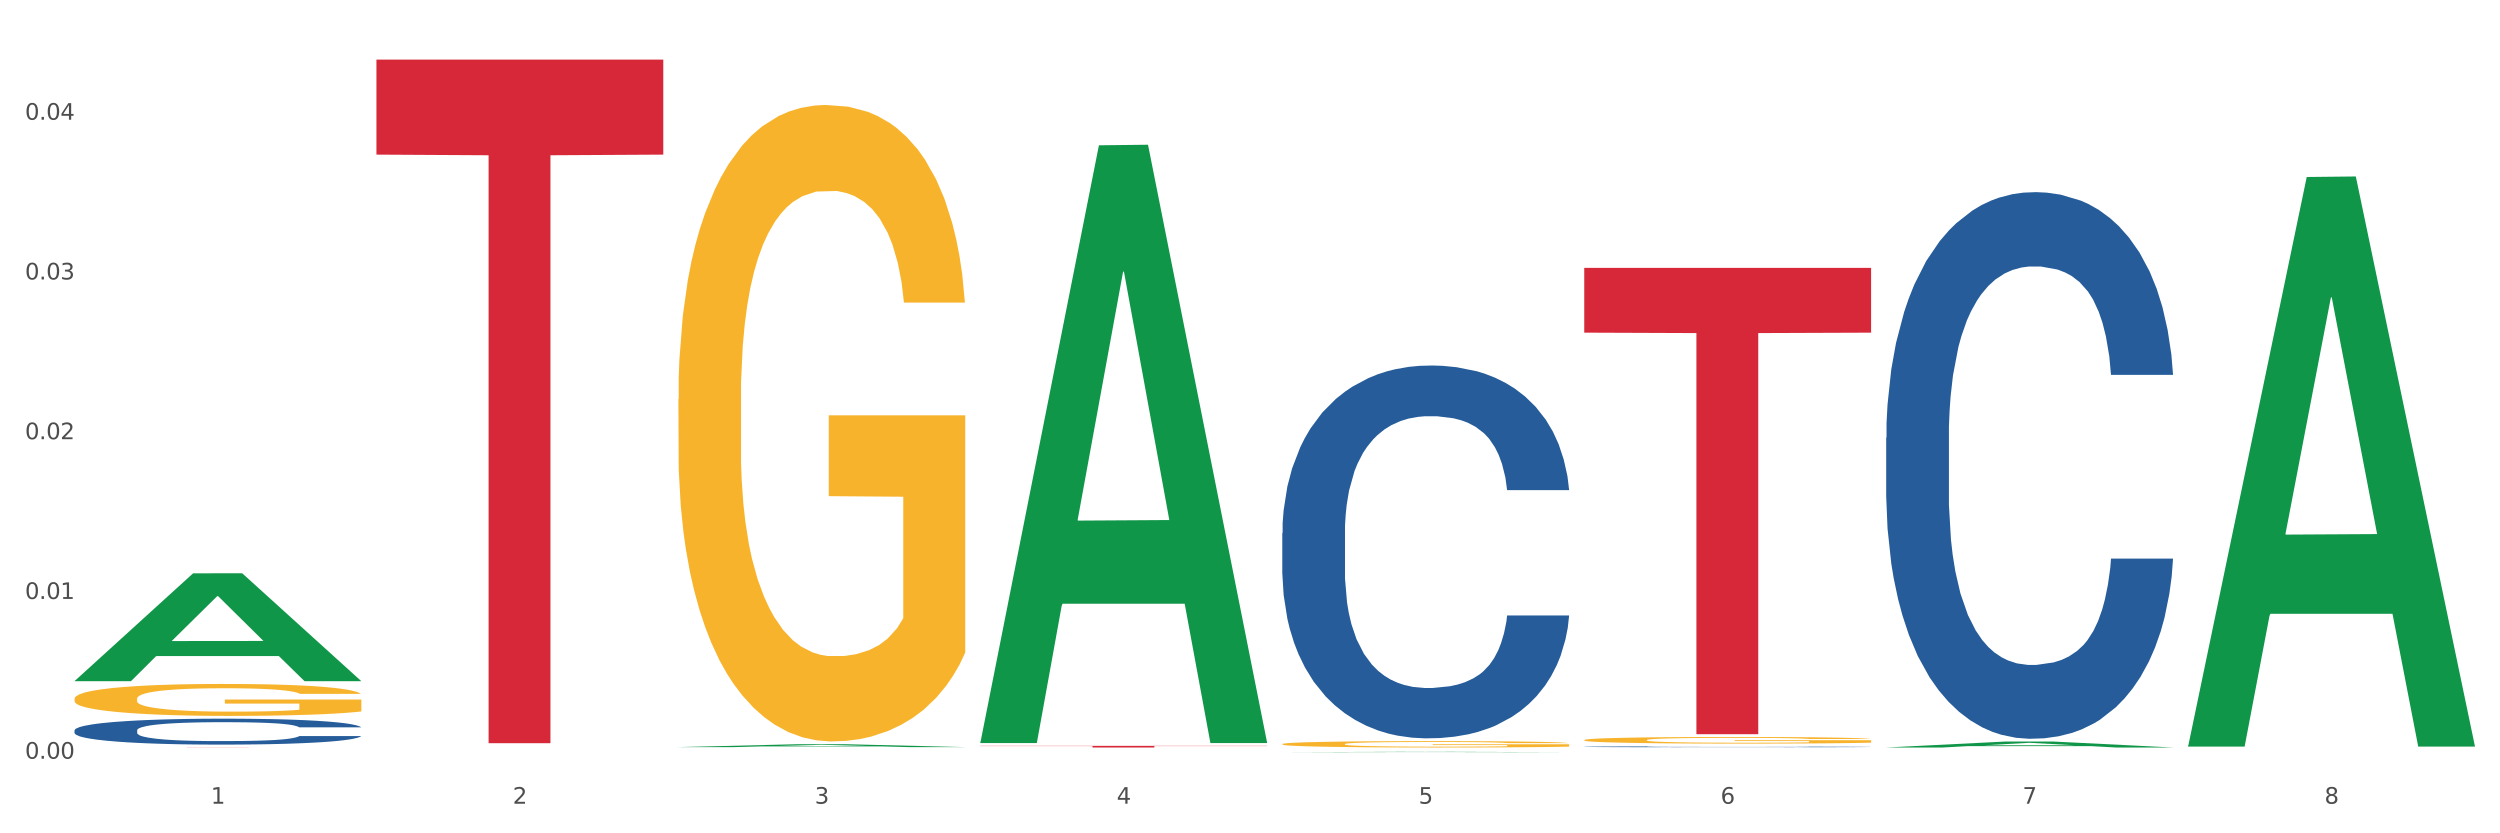
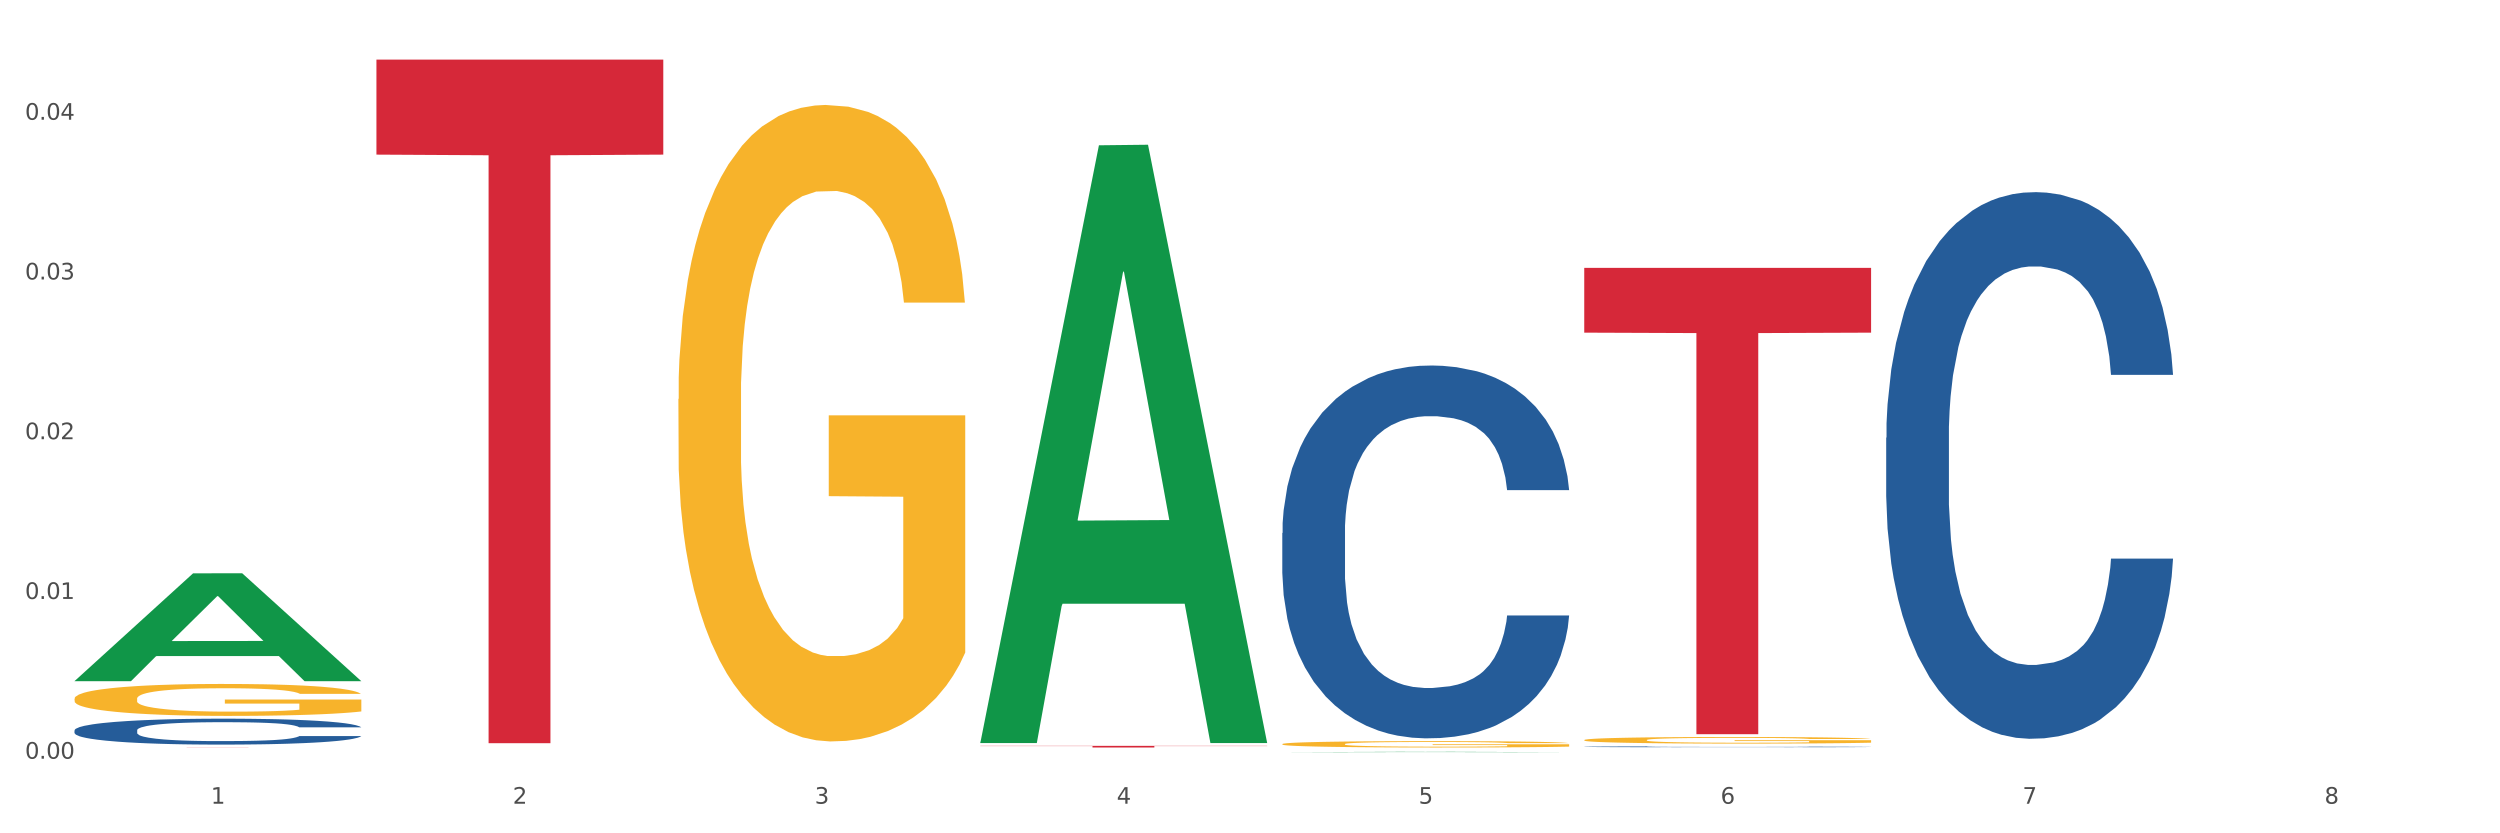
<svg xmlns="http://www.w3.org/2000/svg" xmlns:xlink="http://www.w3.org/1999/xlink" width="1080pt" height="360pt" viewBox="0 0 1080 360" version="1.1">
  <rect x="0" y="0" width="1080" height="360" fill="#333333" stroke="none" />
  <defs>
    <style type="text/css">*{stroke-linejoin: round; stroke-linecap: butt}</style>
  </defs>
  <g id="figure_1">
    <g id="patch_1">
      <path d="M 0 360  L 1080 360  L 1080 0  L 0 0  z " style="fill: #ffffff; stroke: #ffffff; stroke-linejoin: miter" />
    </g>
    <g id="axes_1">
      <g id="matplotlib.axis_1">
        <g id="xtick_1">
          <g id="text_1">
            <g style="fill: #4d4d4d" transform="translate(91.082 347.204) scale(0.096 -0.096)">
              <defs>
                <path id="DejaVuSans-31" d="M 794 531  L 1825 531  L 1825 4091  L 703 3866  L 703 4441  L 1819 4666  L 2450 4666  L 2450 531  L 3481 531  L 3481 0  L 794 0  L 794 531  z " transform="scale(0.016)" />
              </defs>
              <use xlink:href="#DejaVuSans-31" />
            </g>
          </g>
        </g>
        <g id="xtick_2">
          <g id="text_2">
            <g style="fill: #4d4d4d" transform="translate(221.525 347.204) scale(0.096 -0.096)">
              <defs>
                <path id="DejaVuSans-32" d="M 1228 531  L 3431 531  L 3431 0  L 469 0  L 469 531  Q 828 903 1448 1529  Q 2069 2156 2228 2338  Q 2531 2678 2651 2914  Q 2772 3150 2772 3378  Q 2772 3750 2511 3984  Q 2250 4219 1831 4219  Q 1534 4219 1204 4116  Q 875 4013 500 3803  L 500 4441  Q 881 4594 1212 4672  Q 1544 4750 1819 4750  Q 2544 4750 2975 4387  Q 3406 4025 3406 3419  Q 3406 3131 3298 2873  Q 3191 2616 2906 2266  Q 2828 2175 2409 1742  Q 1991 1309 1228 531  z " transform="scale(0.016)" />
              </defs>
              <use xlink:href="#DejaVuSans-32" />
            </g>
          </g>
        </g>
        <g id="xtick_3">
          <g id="text_3">
            <g style="fill: #4d4d4d" transform="translate(351.968 347.204) scale(0.096 -0.096)">
              <defs>
                <path id="DejaVuSans-33" d="M 2597 2516  Q 3050 2419 3304 2112  Q 3559 1806 3559 1356  Q 3559 666 3084 287  Q 2609 -91 1734 -91  Q 1441 -91 1130 -33  Q 819 25 488 141  L 488 750  Q 750 597 1062 519  Q 1375 441 1716 441  Q 2309 441 2620 675  Q 2931 909 2931 1356  Q 2931 1769 2642 2001  Q 2353 2234 1838 2234  L 1294 2234  L 1294 2753  L 1863 2753  Q 2328 2753 2575 2939  Q 2822 3125 2822 3475  Q 2822 3834 2567 4026  Q 2313 4219 1838 4219  Q 1578 4219 1281 4162  Q 984 4106 628 3988  L 628 4550  Q 988 4650 1302 4700  Q 1616 4750 1894 4750  Q 2613 4750 3031 4423  Q 3450 4097 3450 3541  Q 3450 3153 3228 2886  Q 3006 2619 2597 2516  z " transform="scale(0.016)" />
              </defs>
              <use xlink:href="#DejaVuSans-33" />
            </g>
          </g>
        </g>
        <g id="xtick_4">
          <g id="text_4">
            <g style="fill: #4d4d4d" transform="translate(482.412 347.204) scale(0.096 -0.096)">
              <defs>
                <path id="DejaVuSans-34" d="M 2419 4116  L 825 1625  L 2419 1625  L 2419 4116  z M 2253 4666  L 3047 4666  L 3047 1625  L 3713 1625  L 3713 1100  L 3047 1100  L 3047 0  L 2419 0  L 2419 1100  L 313 1100  L 313 1709  L 2253 4666  z " transform="scale(0.016)" />
              </defs>
              <use xlink:href="#DejaVuSans-34" />
            </g>
          </g>
        </g>
        <g id="xtick_5">
          <g id="text_5">
            <g style="fill: #4d4d4d" transform="translate(612.855 347.204) scale(0.096 -0.096)">
              <defs>
                <path id="DejaVuSans-35" d="M 691 4666  L 3169 4666  L 3169 4134  L 1269 4134  L 1269 2991  Q 1406 3038 1543 3061  Q 1681 3084 1819 3084  Q 2600 3084 3056 2656  Q 3513 2228 3513 1497  Q 3513 744 3044 326  Q 2575 -91 1722 -91  Q 1428 -91 1123 -41  Q 819 9 494 109  L 494 744  Q 775 591 1075 516  Q 1375 441 1709 441  Q 2250 441 2565 725  Q 2881 1009 2881 1497  Q 2881 1984 2565 2268  Q 2250 2553 1709 2553  Q 1456 2553 1204 2497  Q 953 2441 691 2322  L 691 4666  z " transform="scale(0.016)" />
              </defs>
              <use xlink:href="#DejaVuSans-35" />
            </g>
          </g>
        </g>
        <g id="xtick_6">
          <g id="text_6">
            <g style="fill: #4d4d4d" transform="translate(743.299 347.204) scale(0.096 -0.096)">
              <defs>
                <path id="DejaVuSans-36" d="M 2113 2584  Q 1688 2584 1439 2293  Q 1191 2003 1191 1497  Q 1191 994 1439 701  Q 1688 409 2113 409  Q 2538 409 2786 701  Q 3034 994 3034 1497  Q 3034 2003 2786 2293  Q 2538 2584 2113 2584  z M 3366 4563  L 3366 3988  Q 3128 4100 2886 4159  Q 2644 4219 2406 4219  Q 1781 4219 1451 3797  Q 1122 3375 1075 2522  Q 1259 2794 1537 2939  Q 1816 3084 2150 3084  Q 2853 3084 3261 2657  Q 3669 2231 3669 1497  Q 3669 778 3244 343  Q 2819 -91 2113 -91  Q 1303 -91 875 529  Q 447 1150 447 2328  Q 447 3434 972 4092  Q 1497 4750 2381 4750  Q 2619 4750 2861 4703  Q 3103 4656 3366 4563  z " transform="scale(0.016)" />
              </defs>
              <use xlink:href="#DejaVuSans-36" />
            </g>
          </g>
        </g>
        <g id="xtick_7">
          <g id="text_7">
            <g style="fill: #4d4d4d" transform="translate(873.742 347.204) scale(0.096 -0.096)">
              <defs>
                <path id="DejaVuSans-37" d="M 525 4666  L 3525 4666  L 3525 4397  L 1831 0  L 1172 0  L 2766 4134  L 525 4134  L 525 4666  z " transform="scale(0.016)" />
              </defs>
              <use xlink:href="#DejaVuSans-37" />
            </g>
          </g>
        </g>
        <g id="xtick_8">
          <g id="text_8">
            <g style="fill: #4d4d4d" transform="translate(1004.185 347.204) scale(0.096 -0.096)">
              <defs>
                <path id="DejaVuSans-38" d="M 2034 2216  Q 1584 2216 1326 1975  Q 1069 1734 1069 1313  Q 1069 891 1326 650  Q 1584 409 2034 409  Q 2484 409 2743 651  Q 3003 894 3003 1313  Q 3003 1734 2745 1975  Q 2488 2216 2034 2216  z M 1403 2484  Q 997 2584 770 2862  Q 544 3141 544 3541  Q 544 4100 942 4425  Q 1341 4750 2034 4750  Q 2731 4750 3128 4425  Q 3525 4100 3525 3541  Q 3525 3141 3298 2862  Q 3072 2584 2669 2484  Q 3125 2378 3379 2068  Q 3634 1759 3634 1313  Q 3634 634 3220 271  Q 2806 -91 2034 -91  Q 1263 -91 848 271  Q 434 634 434 1313  Q 434 1759 690 2068  Q 947 2378 1403 2484  z M 1172 3481  Q 1172 3119 1398 2916  Q 1625 2713 2034 2713  Q 2441 2713 2670 2916  Q 2900 3119 2900 3481  Q 2900 3844 2670 4047  Q 2441 4250 2034 4250  Q 1625 4250 1398 4047  Q 1172 3844 1172 3481  z " transform="scale(0.016)" />
              </defs>
              <use xlink:href="#DejaVuSans-38" />
            </g>
          </g>
        </g>
        <g id="xtick_9" />
        <g id="xtick_10" />
        <g id="xtick_11" />
        <g id="xtick_12" />
        <g id="xtick_13" />
        <g id="xtick_14" />
        <g id="xtick_15" />
      </g>
      <g id="matplotlib.axis_2">
        <g id="ytick_1">
          <g id="text_9">
            <g style="fill: #4d4d4d" transform="translate(10.8 327.763) scale(0.096 -0.096)">
              <defs>
                <path id="DejaVuSans-30" d="M 2034 4250  Q 1547 4250 1301 3770  Q 1056 3291 1056 2328  Q 1056 1369 1301 889  Q 1547 409 2034 409  Q 2525 409 2770 889  Q 3016 1369 3016 2328  Q 3016 3291 2770 3770  Q 2525 4250 2034 4250  z M 2034 4750  Q 2819 4750 3233 4129  Q 3647 3509 3647 2328  Q 3647 1150 3233 529  Q 2819 -91 2034 -91  Q 1250 -91 836 529  Q 422 1150 422 2328  Q 422 3509 836 4129  Q 1250 4750 2034 4750  z " transform="scale(0.016)" />
                <path id="DejaVuSans-2e" d="M 684 794  L 1344 794  L 1344 0  L 684 0  L 684 794  z " transform="scale(0.016)" />
              </defs>
              <use xlink:href="#DejaVuSans-30" />
              <use xlink:href="#DejaVuSans-2e" transform="translate(63.623 0)" />
              <use xlink:href="#DejaVuSans-30" transform="translate(95.41 0)" />
              <use xlink:href="#DejaVuSans-30" transform="translate(159.033 0)" />
            </g>
          </g>
        </g>
        <g id="ytick_2">
          <g id="text_10">
            <g style="fill: #4d4d4d" transform="translate(10.8 258.753) scale(0.096 -0.096)">
              <use xlink:href="#DejaVuSans-30" />
              <use xlink:href="#DejaVuSans-2e" transform="translate(63.623 0)" />
              <use xlink:href="#DejaVuSans-30" transform="translate(95.41 0)" />
              <use xlink:href="#DejaVuSans-31" transform="translate(159.033 0)" />
            </g>
          </g>
        </g>
        <g id="ytick_3">
          <g id="text_11">
            <g style="fill: #4d4d4d" transform="translate(10.8 189.744) scale(0.096 -0.096)">
              <use xlink:href="#DejaVuSans-30" />
              <use xlink:href="#DejaVuSans-2e" transform="translate(63.623 0)" />
              <use xlink:href="#DejaVuSans-30" transform="translate(95.41 0)" />
              <use xlink:href="#DejaVuSans-32" transform="translate(159.033 0)" />
            </g>
          </g>
        </g>
        <g id="ytick_4">
          <g id="text_12">
            <g style="fill: #4d4d4d" transform="translate(10.8 120.735) scale(0.096 -0.096)">
              <use xlink:href="#DejaVuSans-30" />
              <use xlink:href="#DejaVuSans-2e" transform="translate(63.623 0)" />
              <use xlink:href="#DejaVuSans-30" transform="translate(95.41 0)" />
              <use xlink:href="#DejaVuSans-33" transform="translate(159.033 0)" />
            </g>
          </g>
        </g>
        <g id="ytick_5">
          <g id="text_13">
            <g style="fill: #4d4d4d" transform="translate(10.8 51.726) scale(0.096 -0.096)">
              <use xlink:href="#DejaVuSans-30" />
              <use xlink:href="#DejaVuSans-2e" transform="translate(63.623 0)" />
              <use xlink:href="#DejaVuSans-30" transform="translate(95.41 0)" />
              <use xlink:href="#DejaVuSans-34" transform="translate(159.033 0)" />
            </g>
          </g>
        </g>
        <g id="ytick_6" />
        <g id="ytick_7" />
        <g id="ytick_8" />
        <g id="ytick_9" />
      </g>
      <g id="PolyCollection_1">
-         <path d="M 32.175 294.188  L 32.303 294.144  L 83.404 247.682  L 104.611 247.638  L 156.096 294.275  L 131.567 294.275  L 120.453 283.415  L 67.691 283.415  L 67.307 283.59  L 56.576 294.275  L 32.175 294.275  L 32.175 294.188  L 74.334 276.934  L 113.81 276.89  L 94.263 257.579  L 94.008 257.491  L 93.752 257.622  L 74.206 276.89  L 74.334 276.934  L 32.175 294.188  z " clip-path="url(#pd2c80dbc6a)" style="fill: #109648" />
+         <path d="M 32.175 294.188  L 32.303 294.144  L 83.404 247.682  L 104.611 247.638  L 156.096 294.275  L 131.567 294.275  L 120.453 283.415  L 67.691 283.415  L 67.307 283.59  L 56.576 294.275  L 32.175 294.275  L 32.175 294.188  L 74.334 276.934  L 113.81 276.89  L 94.263 257.579  L 94.008 257.491  L 93.752 257.622  L 74.206 276.89  L 74.334 276.934  L 32.175 294.188  " clip-path="url(#pd2c80dbc6a)" style="fill: #109648" />
        <path d="M 684.392 115.706  L 808.313 115.706  L 808.313 143.704  L 759.567 143.893  L 759.567 317.179  L 732.845 317.179  L 732.845 143.893  L 684.392 143.704  L 684.392 115.895  L 684.392 115.706  z " clip-path="url(#pd2c80dbc6a)" style="fill: #d62839" />
        <path d="M 423.505 322.208  L 547.426 322.208  L 547.426 322.308  L 498.68 322.308  L 498.68 322.922  L 471.958 322.922  L 471.958 322.308  L 423.505 322.308  L 423.505 322.209  L 423.505 322.208  z " clip-path="url(#pd2c80dbc6a)" style="fill: #d62839" />
        <path d="M 162.618 25.759  L 286.54 25.759  L 286.54 66.797  L 237.793 67.074  L 237.793 321.064  L 211.071 321.064  L 211.071 67.074  L 162.618 66.797  L 162.618 26.037  L 162.618 25.759  z " clip-path="url(#pd2c80dbc6a)" style="fill: #d62839" />
        <path d="M 32.175 322.862  L 156.096 322.862  L 156.096 322.871  L 107.35 322.871  L 107.35 322.922  L 80.628 322.922  L 80.628 322.871  L 32.175 322.871  L 32.175 322.862  L 32.175 322.862  z " clip-path="url(#pd2c80dbc6a)" style="fill: #d62839" />
        <path d="M 32.175 315.5  L 32.321 315.49  L 32.321 315.204  L 32.761 314.815  L 34.372 314.099  L 36.423 313.557  L 39.938 312.922  L 41.843 312.656  L 44.333 312.36  L 49.46 311.879  L 55.319 311.47  L 59.42 311.245  L 62.496 311.101  L 69.381 310.846  L 73.336 310.733  L 77.437 310.641  L 80.953 310.58  L 86.812 310.508  L 91.499 310.477  L 96.919 310.467  L 101.46 310.477  L 107.465 310.518  L 116.254 310.641  L 119.623 310.713  L 124.164 310.835  L 128.851 310.999  L 132.66 311.163  L 137.054 311.398  L 141.595 311.705  L 145.989 312.094  L 149.065 312.452  L 151.555 312.83  L 153.753 313.291  L 155.364 313.792  L 156.096 314.211  L 129.291 314.211  L 128.558 313.833  L 127.093 313.424  L 125.629 313.147  L 124.017 312.922  L 121.527 312.667  L 119.33 312.503  L 115.668 312.309  L 112.299 312.186  L 109.516 312.114  L 106.147 312.053  L 98.969 311.991  L 93.843 311.991  L 90.62 312.012  L 86.665 312.063  L 83.296 312.135  L 79.341 312.257  L 76.265 312.39  L 73.189 312.564  L 71.431 312.687  L 68.795 312.912  L 67.037 313.096  L 64.693 313.413  L 63.375 313.638  L 61.031 314.222  L 60.006 314.651  L 59.567 314.948  L 59.274 315.275  L 59.274 316.871  L 60.152 317.587  L 60.885 317.894  L 62.057 318.242  L 64.254 318.692  L 67.476 319.132  L 70.845 319.449  L 73.629 319.643  L 76.265 319.787  L 78.902 319.899  L 82.124 320.001  L 84.761 320.063  L 88.716 320.124  L 93.403 320.155  L 97.065 320.155  L 104.536 320.104  L 107.905 320.053  L 111.127 319.981  L 114.643 319.868  L 117.426 319.746  L 119.037 319.654  L 121.674 319.459  L 123.724 319.255  L 125.482 319.019  L 126.654 318.815  L 127.972 318.508  L 128.998 318.16  L 129.291 317.976  L 156.096 317.976  L 155.51 318.344  L 154.485 318.702  L 152.434 319.183  L 150.823 319.459  L 148.333 319.797  L 145.696 320.083  L 142.034 320.4  L 138.665 320.636  L 135.15 320.84  L 131.341 321.024  L 124.457 321.28  L 121.967 321.352  L 116.693 321.475  L 112.592 321.546  L 106.586 321.618  L 100.434 321.659  L 93.989 321.669  L 88.276 321.648  L 81.978 321.587  L 78.023 321.526  L 73.629 321.434  L 68.502 321.29  L 63.668 321.116  L 59.127 320.912  L 54.879 320.677  L 50.924 320.411  L 45.798 319.971  L 41.989 319.541  L 39.206 319.142  L 37.302 318.805  L 35.398 318.375  L 34.372 318.078  L 32.761 317.362  L 32.175 316.697  L 32.175 315.5  z " clip-path="url(#pd2c80dbc6a)" style="fill: #255c99" />
        <path d="M 553.949 230.271  L 554.095 230.124  L 554.095 226.005  L 554.535 220.415  L 556.146 210.117  L 558.196 202.321  L 561.712 193.2  L 563.616 189.376  L 566.106 185.11  L 571.233 178.196  L 577.092 172.312  L 581.194 169.075  L 584.27 167.016  L 591.154 163.338  L 595.109 161.72  L 599.211 160.396  L 602.726 159.514  L 608.585 158.484  L 613.273 158.042  L 618.692 157.895  L 623.233 158.042  L 629.239 158.631  L 638.028 160.396  L 641.397 161.426  L 645.937 163.191  L 650.625 165.545  L 654.433 167.898  L 658.828 171.282  L 663.368 175.695  L 667.763 181.285  L 670.839 186.434  L 673.329 191.876  L 675.526 198.496  L 677.137 205.704  L 677.87 211.735  L 651.064 211.735  L 650.332 206.293  L 648.867 200.408  L 647.402 196.437  L 645.791 193.2  L 643.301 189.523  L 641.104 187.169  L 637.442 184.374  L 634.073 182.609  L 631.289 181.579  L 627.92 180.697  L 620.743 179.814  L 615.616 179.814  L 612.394 180.108  L 608.439 180.844  L 605.07 181.873  L 601.115 183.639  L 598.039 185.551  L 594.963 188.052  L 593.205 189.817  L 590.568 193.053  L 588.811 195.701  L 586.467 200.261  L 585.149 203.498  L 582.805 211.883  L 581.78 218.061  L 581.34 222.327  L 581.047 227.034  L 581.047 249.983  L 581.926 260.28  L 582.658 264.693  L 583.83 269.695  L 586.027 276.167  L 589.25 282.493  L 592.619 287.053  L 595.402 289.848  L 598.039 291.907  L 600.675 293.525  L 603.898 294.996  L 606.535 295.879  L 610.489 296.762  L 615.177 297.203  L 618.839 297.203  L 626.309 296.467  L 629.678 295.732  L 632.901 294.702  L 636.416 293.084  L 639.199 291.319  L 640.811 289.995  L 643.447 287.2  L 645.498 284.258  L 647.256 280.874  L 648.428 277.932  L 649.746 273.519  L 650.771 268.518  L 651.064 265.87  L 677.87 265.87  L 677.284 271.166  L 676.259 276.314  L 674.208 283.228  L 672.597 287.2  L 670.106 292.054  L 667.47 296.173  L 663.808 300.734  L 660.439 304.117  L 656.923 307.059  L 653.115 309.707  L 646.23 313.384  L 643.74 314.414  L 638.467 316.179  L 634.366 317.209  L 628.36 318.239  L 622.208 318.827  L 615.763 318.974  L 610.05 318.68  L 603.751 317.798  L 599.797 316.915  L 595.402 315.591  L 590.275 313.532  L 585.442 311.031  L 580.901 308.089  L 576.653 304.705  L 572.698 300.881  L 567.571 294.555  L 563.763 288.377  L 560.98 282.64  L 559.075 277.785  L 557.171 271.607  L 556.146 267.341  L 554.535 257.044  L 553.949 247.482  L 553.949 230.271  z " clip-path="url(#pd2c80dbc6a)" style="fill: #255c99" />
        <path d="M 684.392 322.604  L 684.538 322.603  L 684.538 322.593  L 684.978 322.58  L 686.589 322.555  L 688.64 322.537  L 692.155 322.515  L 694.06 322.505  L 696.55 322.495  L 701.677 322.479  L 707.536 322.464  L 711.637 322.457  L 714.713 322.452  L 721.598 322.443  L 725.553 322.439  L 729.654 322.436  L 733.169 322.434  L 739.029 322.431  L 743.716 322.43  L 749.136 322.43  L 753.677 322.43  L 759.682 322.432  L 768.471 322.436  L 771.84 322.438  L 776.381 322.443  L 781.068 322.448  L 784.877 322.454  L 789.271 322.462  L 793.812 322.473  L 798.206 322.486  L 801.282 322.498  L 803.772 322.511  L 805.97 322.527  L 807.581 322.545  L 808.313 322.559  L 781.508 322.559  L 780.775 322.546  L 779.31 322.532  L 777.846 322.522  L 776.234 322.515  L 773.744 322.506  L 771.547 322.5  L 767.885 322.493  L 764.516 322.489  L 761.733 322.487  L 758.364 322.485  L 751.186 322.482  L 746.06 322.482  L 742.837 322.483  L 738.882 322.485  L 735.513 322.487  L 731.558 322.492  L 728.482 322.496  L 725.406 322.502  L 723.648 322.506  L 721.012 322.514  L 719.254 322.521  L 716.91 322.532  L 715.592 322.539  L 713.248 322.56  L 712.223 322.574  L 711.784 322.585  L 711.491 322.596  L 711.491 322.651  L 712.369 322.676  L 713.102 322.686  L 714.274 322.698  L 716.471 322.714  L 719.693 322.729  L 723.062 322.74  L 725.846 322.747  L 728.482 322.752  L 731.119 322.756  L 734.341 322.759  L 736.978 322.761  L 740.933 322.763  L 745.62 322.764  L 749.282 322.764  L 756.753 322.763  L 760.122 322.761  L 763.344 322.758  L 766.86 322.755  L 769.643 322.75  L 771.254 322.747  L 773.891 322.74  L 775.941 322.733  L 777.699 322.725  L 778.871 322.718  L 780.189 322.708  L 781.215 322.696  L 781.508 322.689  L 808.313 322.689  L 807.727 322.702  L 806.702 322.714  L 804.651 322.731  L 803.04 322.74  L 800.55 322.752  L 797.913 322.762  L 794.251 322.773  L 790.882 322.781  L 787.367 322.788  L 783.558 322.795  L 776.674 322.803  L 774.184 322.806  L 768.91 322.81  L 764.809 322.813  L 758.803 322.815  L 752.651 322.816  L 746.206 322.817  L 740.493 322.816  L 734.195 322.814  L 730.24 322.812  L 725.846 322.809  L 720.719 322.804  L 715.885 322.798  L 711.344 322.791  L 707.096 322.783  L 703.141 322.773  L 698.015 322.758  L 694.206 322.743  L 691.423 322.729  L 689.519 322.718  L 687.615 322.703  L 686.589 322.693  L 684.978 322.668  L 684.392 322.645  L 684.392 322.604  z " clip-path="url(#pd2c80dbc6a)" style="fill: #255c99" />
        <path d="M 814.835 189.111  L 814.982 188.895  L 814.982 182.856  L 815.421 174.661  L 817.033 159.563  L 819.083 148.133  L 822.599 134.761  L 824.503 129.154  L 826.993 122.899  L 832.12 112.762  L 837.979 104.136  L 842.08 99.391  L 845.157 96.371  L 852.041 90.98  L 855.996 88.607  L 860.097 86.666  L 863.613 85.372  L 869.472 83.862  L 874.159 83.215  L 879.579 83  L 884.12 83.215  L 890.126 84.078  L 898.914 86.666  L 902.283 88.176  L 906.824 90.764  L 911.512 94.215  L 915.32 97.665  L 919.714 102.626  L 924.255 109.096  L 928.65 117.292  L 931.726 124.84  L 934.216 132.82  L 936.413 142.525  L 938.024 153.093  L 938.757 161.936  L 911.951 161.936  L 911.219 153.956  L 909.754 145.329  L 908.289 139.506  L 906.678 134.761  L 904.188 129.369  L 901.99 125.919  L 898.328 121.821  L 894.959 119.233  L 892.176 117.723  L 888.807 116.429  L 881.63 115.135  L 876.503 115.135  L 873.28 115.566  L 869.326 116.645  L 865.957 118.154  L 862.002 120.742  L 858.926 123.546  L 855.849 127.213  L 854.092 129.801  L 851.455 134.545  L 849.697 138.428  L 847.354 145.113  L 846.035 149.858  L 843.692 162.152  L 842.666 171.21  L 842.227 177.464  L 841.934 184.366  L 841.934 218.011  L 842.813 233.108  L 843.545 239.578  L 844.717 246.911  L 846.914 256.401  L 850.137 265.675  L 853.506 272.36  L 856.289 276.458  L 858.926 279.478  L 861.562 281.85  L 864.785 284.007  L 867.421 285.301  L 871.376 286.595  L 876.064 287.242  L 879.726 287.242  L 887.196 286.163  L 890.565 285.085  L 893.788 283.575  L 897.303 281.203  L 900.086 278.615  L 901.697 276.674  L 904.334 272.576  L 906.385 268.263  L 908.142 263.302  L 909.314 258.989  L 910.633 252.519  L 911.658 245.186  L 911.951 241.304  L 938.757 241.304  L 938.171 249.068  L 937.145 256.616  L 935.095 266.753  L 933.483 272.576  L 930.993 279.693  L 928.357 285.732  L 924.695 292.418  L 921.326 297.378  L 917.81 301.692  L 914.002 305.574  L 907.117 310.966  L 904.627 312.476  L 899.354 315.064  L 895.252 316.573  L 889.247 318.083  L 883.095 318.946  L 876.65 319.161  L 870.937 318.73  L 864.638 317.436  L 860.683 316.142  L 856.289 314.201  L 851.162 311.182  L 846.328 307.515  L 841.788 303.202  L 837.54 298.241  L 833.585 292.634  L 828.458 283.36  L 824.649 274.301  L 821.866 265.89  L 819.962 258.773  L 818.058 249.715  L 817.033 243.46  L 815.421 228.363  L 814.835 214.344  L 814.835 189.111  z " clip-path="url(#pd2c80dbc6a)" style="fill: #255c99" />
        <path d="M 32.175 301.848  L 32.321 301.835  L 32.321 301.382  L 32.614 300.991  L 34.077 300.045  L 36.272 299.264  L 37.881 298.847  L 39.49 298.507  L 41.392 298.167  L 43.733 297.814  L 47.976 297.297  L 50.61 297.032  L 53.828 296.755  L 59.681 296.351  L 63.923 296.124  L 68.313 295.935  L 75.482 295.708  L 80.163 295.607  L 85.138 295.532  L 91.136 295.481  L 95.672 295.469  L 105.621 295.507  L 114.106 295.62  L 118.203 295.708  L 123.47 295.86  L 126.25 295.96  L 130.785 296.162  L 135.467 296.427  L 138.686 296.654  L 143.514 297.082  L 147.172 297.511  L 150.537 298.041  L 152.292 298.406  L 153.609 298.747  L 154.779 299.137  L 155.95 299.755  L 129.615 299.755  L 128.591 299.314  L 126.981 298.898  L 124.64 298.494  L 122.592 298.242  L 119.081 297.927  L 115.862 297.725  L 112.497 297.574  L 108.4 297.448  L 105.182 297.385  L 100.646 297.335  L 91.722 297.347  L 85.723 297.448  L 81.626 297.574  L 78.993 297.688  L 76.652 297.814  L 74.019 297.99  L 70.946 298.255  L 68.752 298.494  L 66.557 298.797  L 64.801 299.1  L 63.192 299.453  L 61.875 299.831  L 60.851 300.222  L 59.973 300.701  L 59.242 301.495  L 59.242 303.222  L 59.534 303.613  L 60.266 304.13  L 61.144 304.521  L 62.607 304.987  L 63.923 305.302  L 66.411 305.756  L 69.19 306.135  L 71.385 306.374  L 73.58 306.576  L 77.384 306.853  L 81.626 307.08  L 85.284 307.219  L 90.259 307.345  L 93.624 307.395  L 96.55 307.42  L 103.719 307.42  L 108.839 307.383  L 114.545 307.294  L 118.934 307.181  L 122.592 307.042  L 126.689 306.815  L 129.322 306.601  L 129.322 303.966  L 97.135 303.953  L 97.135 302.201  L 156.096 302.201  L 156.096 307.345  L 153.609 307.61  L 150.829 307.849  L 147.903 308.063  L 143.514 308.328  L 138.247 308.58  L 133.565 308.757  L 128.591 308.908  L 122.738 309.047  L 115.131 309.173  L 110.449 309.223  L 104.596 309.261  L 97.72 309.274  L 91.722 309.249  L 85.869 309.185  L 79.724 309.072  L 73.726 308.908  L 69.19 308.744  L 64.655 308.543  L 59.827 308.278  L 56.023 308.026  L 53.097 307.799  L 49.878 307.509  L 46.367 307.13  L 43.733 306.79  L 41.392 306.437  L 38.905 305.983  L 37.149 305.592  L 35.394 305.101  L 34.37 304.735  L 33.199 304.168  L 32.321 303.374  L 32.175 301.848  z " clip-path="url(#pd2c80dbc6a)" style="fill: #f7b32b" />
        <path d="M 293.062 172.4  L 293.208 172.149  L 293.208 163.109  L 293.501 155.325  L 294.964 136.491  L 297.158 120.922  L 298.768 112.635  L 300.377 105.855  L 302.279 99.075  L 304.62 92.044  L 308.863 81.748  L 311.496 76.474  L 314.715 70.95  L 320.567 62.914  L 324.81 58.394  L 329.199 54.627  L 336.368 50.107  L 341.05 48.098  L 346.025 46.592  L 352.023 45.587  L 356.559 45.336  L 366.507 46.089  L 374.993 48.349  L 379.09 50.107  L 384.357 53.121  L 387.137 55.13  L 391.672 59.147  L 396.354 64.421  L 399.573 68.941  L 404.401 77.479  L 408.058 86.017  L 411.423 96.564  L 413.179 103.846  L 414.496 110.626  L 415.666 118.411  L 416.837 130.715  L 390.502 130.715  L 389.477 121.926  L 387.868 113.639  L 385.527 105.604  L 383.479 100.581  L 379.968 94.304  L 376.749 90.286  L 373.384 87.272  L 369.287 84.761  L 366.069 83.506  L 361.533 82.501  L 352.608 82.752  L 346.61 84.761  L 342.513 87.272  L 339.88 89.532  L 337.539 92.044  L 334.905 95.559  L 331.833 100.833  L 329.638 105.604  L 327.444 111.631  L 325.688 117.657  L 324.079 124.689  L 322.762 132.222  L 321.738 140.007  L 320.86 149.549  L 320.128 165.369  L 320.128 199.772  L 320.421 207.557  L 321.153 217.852  L 322.03 225.637  L 323.493 234.928  L 324.81 241.206  L 327.297 250.246  L 330.077 257.78  L 332.272 262.551  L 334.466 266.569  L 338.27 272.093  L 342.513 276.613  L 346.171 279.376  L 351.145 281.887  L 354.51 282.891  L 357.436 283.393  L 364.605 283.393  L 369.726 282.64  L 375.432 280.882  L 379.821 278.622  L 383.479 275.86  L 387.576 271.34  L 390.209 267.071  L 390.209 214.588  L 358.022 214.337  L 358.022 179.432  L 416.983 179.432  L 416.983 281.887  L 414.496 287.16  L 411.716 291.931  L 408.79 296.2  L 404.401 301.474  L 399.134 306.496  L 394.452 310.012  L 389.477 313.025  L 383.625 315.787  L 376.017 318.299  L 371.336 319.303  L 365.483 320.056  L 358.607 320.307  L 352.608 319.805  L 346.756 318.55  L 340.611 316.29  L 334.613 313.025  L 330.077 309.761  L 325.542 305.743  L 320.714 300.469  L 316.91 295.447  L 313.984 290.927  L 310.765 285.151  L 307.253 277.618  L 304.62 270.838  L 302.279 263.806  L 299.792 254.766  L 298.036 246.982  L 296.281 237.188  L 295.256 229.906  L 294.086 218.606  L 293.208 202.785  L 293.062 172.4  z " clip-path="url(#pd2c80dbc6a)" style="fill: #f7b32b" />
-         <path d="M 293.062 322.746  L 293.19 322.745  L 344.291 321.502  L 365.498 321.501  L 416.983 322.749  L 392.454 322.749  L 381.34 322.458  L 328.577 322.458  L 328.194 322.463  L 317.463 322.749  L 293.062 322.749  L 293.062 322.746  L 335.221 322.285  L 374.696 322.284  L 355.15 321.767  L 354.895 321.764  L 354.639 321.768  L 335.093 322.284  L 335.221 322.285  L 293.062 322.746  z " clip-path="url(#pd2c80dbc6a)" style="fill: #109648" />
        <path d="M 423.505 320.53  L 423.633 320.287  L 474.734 62.766  L 495.942 62.523  L 547.426 321.015  L 522.898 321.015  L 511.783 260.822  L 459.021 260.822  L 458.637 261.792  L 447.906 321.015  L 423.505 321.015  L 423.505 320.53  L 465.664 224.9  L 505.14 224.657  L 485.594 117.619  L 485.338 117.134  L 485.083 117.862  L 465.536 224.657  L 465.664 224.9  L 423.505 320.53  z " clip-path="url(#pd2c80dbc6a)" style="fill: #109648" />
        <path d="M 553.949 324.949  L 554.076 324.949  L 605.178 324.785  L 626.385 324.785  L 677.87 324.95  L 653.341 324.95  L 642.226 324.911  L 589.464 324.911  L 589.081 324.912  L 578.35 324.95  L 553.949 324.95  L 553.949 324.949  L 596.107 324.888  L 635.583 324.888  L 616.037 324.82  L 615.781 324.82  L 615.526 324.82  L 595.98 324.888  L 596.107 324.888  L 553.949 324.949  z " clip-path="url(#pd2c80dbc6a)" style="fill: #109648" />
-         <path d="M 814.835 322.917  L 814.963 322.915  L 866.065 320.357  L 887.272 320.355  L 938.757 322.922  L 914.228 322.922  L 903.113 322.324  L 850.351 322.324  L 849.968 322.334  L 839.236 322.922  L 814.835 322.922  L 814.835 322.917  L 856.994 321.967  L 896.47 321.965  L 876.924 320.902  L 876.668 320.897  L 876.413 320.904  L 856.866 321.965  L 856.994 321.967  L 814.835 322.917  z " clip-path="url(#pd2c80dbc6a)" style="fill: #109648" />
        <path d="M 684.392 319.696  L 684.538 319.693  L 684.538 319.599  L 684.831 319.518  L 686.294 319.322  L 688.489 319.16  L 690.098 319.073  L 691.707 319.003  L 693.609 318.932  L 695.95 318.859  L 700.193 318.752  L 702.827 318.697  L 706.045 318.639  L 711.898 318.555  L 716.14 318.508  L 720.53 318.469  L 727.699 318.422  L 732.38 318.401  L 737.355 318.385  L 743.353 318.375  L 747.889 318.372  L 757.838 318.38  L 766.323 318.404  L 770.42 318.422  L 775.687 318.453  L 778.467 318.474  L 783.002 318.516  L 787.684 318.571  L 790.903 318.618  L 795.731 318.707  L 799.389 318.796  L 802.754 318.906  L 804.509 318.982  L 805.826 319.052  L 806.996 319.133  L 808.167 319.262  L 781.832 319.262  L 780.808 319.17  L 779.198 319.084  L 776.857 319  L 774.809 318.948  L 771.298 318.882  L 768.079 318.84  L 764.714 318.809  L 760.617 318.783  L 757.399 318.77  L 752.863 318.759  L 743.939 318.762  L 737.94 318.783  L 733.843 318.809  L 731.21 318.833  L 728.869 318.859  L 726.236 318.895  L 723.163 318.95  L 720.968 319  L 718.774 319.063  L 717.018 319.126  L 715.409 319.199  L 714.092 319.277  L 713.068 319.358  L 712.19 319.458  L 711.459 319.623  L 711.459 319.981  L 711.751 320.062  L 712.483 320.169  L 713.361 320.25  L 714.824 320.347  L 716.14 320.412  L 718.628 320.507  L 721.407 320.585  L 723.602 320.635  L 725.797 320.677  L 729.601 320.734  L 733.843 320.781  L 737.501 320.81  L 742.475 320.836  L 745.841 320.847  L 748.767 320.852  L 755.936 320.852  L 761.056 320.844  L 766.762 320.826  L 771.151 320.802  L 774.809 320.773  L 778.906 320.726  L 781.539 320.682  L 781.539 320.135  L 749.352 320.133  L 749.352 319.769  L 808.313 319.769  L 808.313 320.836  L 805.826 320.891  L 803.046 320.941  L 800.12 320.985  L 795.731 321.04  L 790.464 321.093  L 785.782 321.129  L 780.808 321.161  L 774.955 321.189  L 767.348 321.215  L 762.666 321.226  L 756.813 321.234  L 749.937 321.236  L 743.939 321.231  L 738.086 321.218  L 731.941 321.195  L 725.943 321.161  L 721.407 321.127  L 716.872 321.085  L 712.044 321.03  L 708.24 320.977  L 705.314 320.93  L 702.095 320.87  L 698.584 320.792  L 695.95 320.721  L 693.609 320.648  L 691.122 320.554  L 689.366 320.473  L 687.611 320.371  L 686.587 320.295  L 685.416 320.177  L 684.538 320.012  L 684.392 319.696  z " clip-path="url(#pd2c80dbc6a)" style="fill: #f7b32b" />
        <path d="M 553.949 321.441  L 554.095 321.438  L 554.095 321.347  L 554.388 321.269  L 555.851 321.081  L 558.045 320.925  L 559.655 320.842  L 561.264 320.774  L 563.166 320.706  L 565.507 320.636  L 569.75 320.533  L 572.383 320.48  L 575.602 320.424  L 581.454 320.344  L 585.697 320.299  L 590.086 320.261  L 597.255 320.216  L 601.937 320.196  L 606.911 320.18  L 612.91 320.17  L 617.445 320.168  L 627.394 320.175  L 635.88 320.198  L 639.977 320.216  L 645.244 320.246  L 648.023 320.266  L 652.559 320.306  L 657.241 320.359  L 660.459 320.404  L 665.287 320.49  L 668.945 320.575  L 672.31 320.681  L 674.066 320.754  L 675.383 320.822  L 676.553 320.9  L 677.724 321.023  L 651.388 321.023  L 650.364 320.935  L 648.755 320.852  L 646.414 320.771  L 644.366 320.721  L 640.854 320.658  L 637.636 320.618  L 634.271 320.588  L 630.174 320.563  L 626.955 320.55  L 622.42 320.54  L 613.495 320.543  L 607.497 320.563  L 603.4 320.588  L 600.767 320.611  L 598.426 320.636  L 595.792 320.671  L 592.72 320.724  L 590.525 320.771  L 588.331 320.832  L 586.575 320.892  L 584.965 320.963  L 583.649 321.038  L 582.625 321.116  L 581.747 321.212  L 581.015 321.37  L 581.015 321.715  L 581.308 321.793  L 582.039 321.896  L 582.917 321.974  L 584.38 322.067  L 585.697 322.13  L 588.184 322.22  L 590.964 322.296  L 593.159 322.343  L 595.353 322.384  L 599.157 322.439  L 603.4 322.484  L 607.058 322.512  L 612.032 322.537  L 615.397 322.547  L 618.323 322.552  L 625.492 322.552  L 630.613 322.545  L 636.319 322.527  L 640.708 322.504  L 644.366 322.477  L 648.462 322.431  L 651.096 322.389  L 651.096 321.863  L 618.908 321.861  L 618.908 321.511  L 677.87 321.511  L 677.87 322.537  L 675.383 322.59  L 672.603 322.638  L 669.677 322.68  L 665.287 322.733  L 660.02 322.784  L 655.339 322.819  L 650.364 322.849  L 644.512 322.877  L 636.904 322.902  L 632.222 322.912  L 626.37 322.919  L 619.494 322.922  L 613.495 322.917  L 607.643 322.904  L 601.498 322.882  L 595.5 322.849  L 590.964 322.816  L 586.429 322.776  L 581.6 322.723  L 577.796 322.673  L 574.87 322.628  L 571.652 322.57  L 568.14 322.494  L 565.507 322.426  L 563.166 322.356  L 560.679 322.265  L 558.923 322.188  L 557.167 322.089  L 556.143 322.016  L 554.973 321.903  L 554.095 321.745  L 553.949 321.441  z " clip-path="url(#pd2c80dbc6a)" style="fill: #f7b32b" />
-         <path d="M 945.279 322.067  L 945.407 321.835  L 996.508 76.462  L 1017.715 76.231  L 1069.2 322.529  L 1044.671 322.529  L 1033.557 265.175  L 980.794 265.175  L 980.411 266.1  L 969.68 322.529  L 945.279 322.529  L 945.279 322.067  L 987.438 230.948  L 1026.913 230.717  L 1007.367 128.728  L 1007.112 128.266  L 1006.856 128.96  L 987.31 230.717  L 987.438 230.948  L 945.279 322.067  z " clip-path="url(#pd2c80dbc6a)" style="fill: #109648" />
      </g>
    </g>
  </g>
  <defs>
    <clipPath id="pd2c80dbc6a">
      <rect x="32.175" y="10.8" width="1037.025" height="329.109" />
    </clipPath>
  </defs>
</svg>